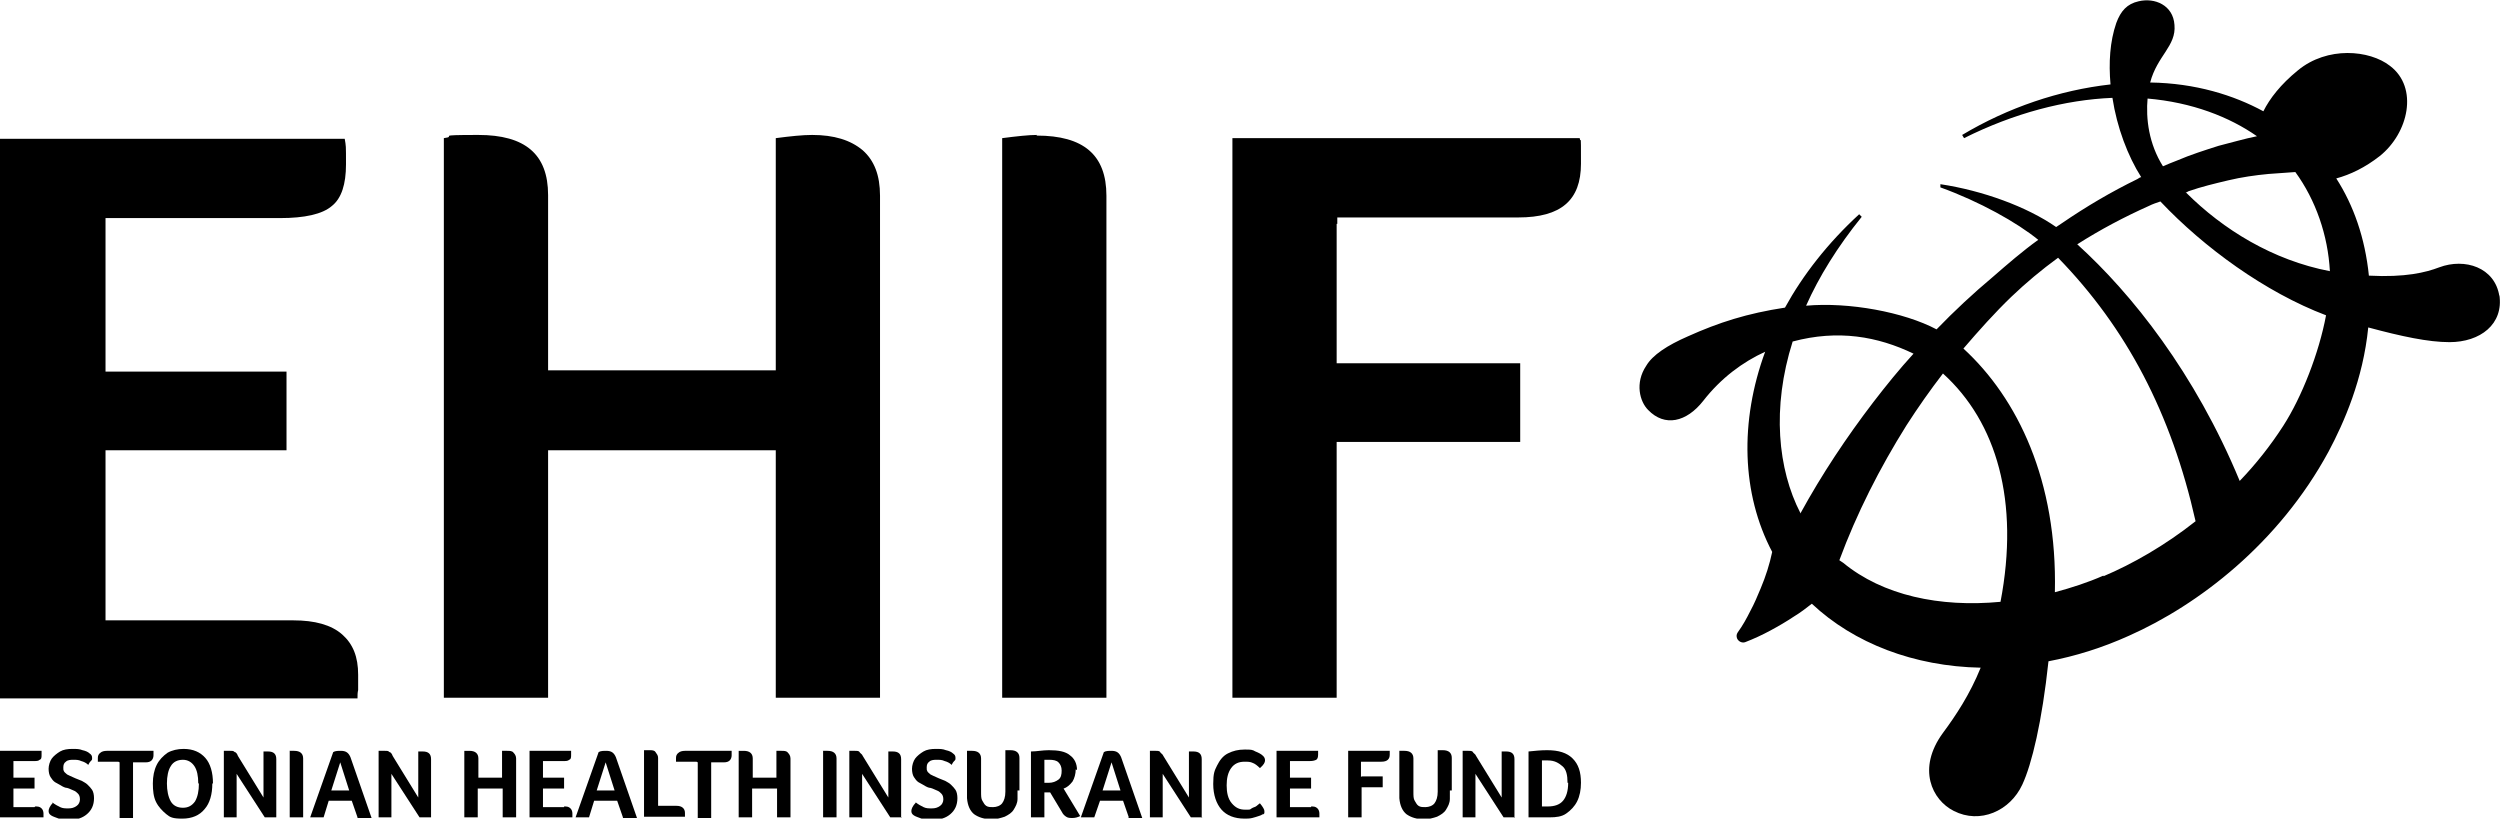
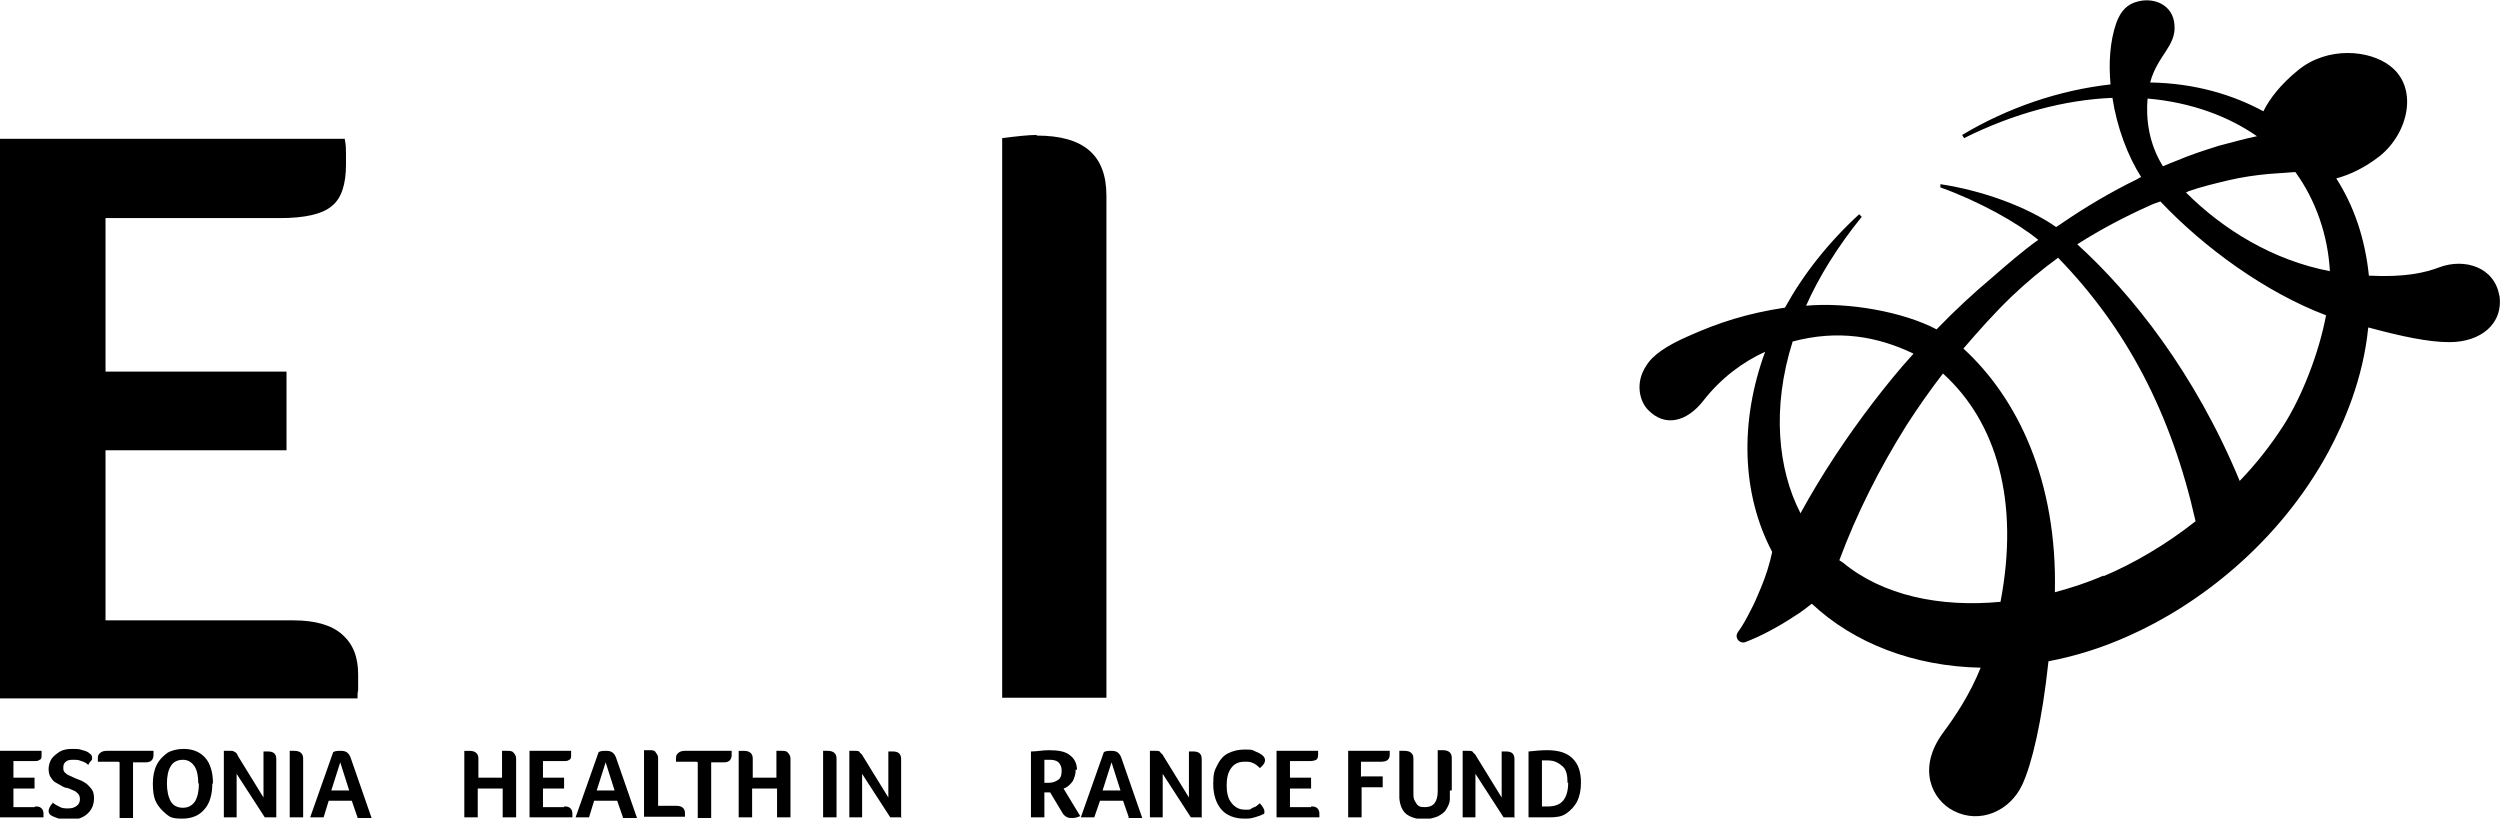
<svg xmlns="http://www.w3.org/2000/svg" id="Layer_2" version="1.1" viewBox="0 0 390.9 128">
  <g id="Layer_1-2">
    <g>
      <path d="M46,97h-29.5v-26.6h28.3v-12.3h-28.3v-24h27.3c3.8,0,6.6-.6,8.1-1.9,1.5-1.2,2.2-3.4,2.2-6.5s0-2.8-.2-4H0v87.5h55.9c0-.5,0-.9.1-1.3,0-.7,0-1.5,0-2.4,0-2.8-.8-4.8-2.5-6.3-1.7-1.5-4.3-2.2-7.6-2.2h0Z" />
-       <path d="M127,21.1c-1.5,0-3.4.2-5.7.5v36.3h-35.6v-27.4c0-6.4-3.6-9.4-10.9-9.4s-3.1.2-5.4.5v87.5h16.3v-38.7h35.6v38.7h16.3V30.6c0-3.2-.9-5.5-2.7-7.1-1.9-1.6-4.5-2.4-7.9-2.4h0Z" />
      <path d="M162.1,21.1c-1.2,0-3.1.2-5.4.5v87.5h16.3V30.6c0-6.4-3.6-9.4-10.9-9.4h0Z" />
-       <path d="M209.1,35v-1h28.3c6.7,0,9.8-2.7,9.8-8.4s0-2.8-.2-4h-54.3v87.5h16.3v-40h28.7v-12.3h-28.7v-21.8h0Z" />
      <g>
        <path d="M5.5,126.1c.4,0,.7,0,1,.3.2.2.3.5.3.8v.3c0,0,0,.2,0,.3H0v-10.4h6.5c0,.2,0,.3,0,.6,0,.4,0,.7-.3.8-.2.2-.5.2-1,.2h-3.1v2.6h3.3v1.7h-3.3v2.9h3.3,0Z" />
        <path d="M8.1,125.4c.5.4.9.6,1.3.8.4.2.8.2,1.3.2s.9-.1,1.3-.4c.3-.2.5-.6.5-1s-.1-.7-.3-.9-.4-.4-.7-.5-.6-.3-1-.4c-.3,0-.7-.2-1-.4s-.6-.3-.9-.5c-.3-.2-.5-.5-.7-.8s-.3-.8-.3-1.3.2-1.2.5-1.6.8-.8,1.3-1.1,1.2-.4,1.9-.4,1.1,0,1.6.2c.5.1.9.3,1.1.5.3.2.4.4.4.7s0,.3-.2.5-.3.4-.4.6c-.3-.3-.7-.5-1.1-.6-.4-.2-.8-.2-1.2-.2s-.9,0-1.2.3c-.3.2-.4.5-.4.9s0,.4.1.6c.1.2.3.3.5.5.2.1.6.3,1.3.6.3.1.7.3,1,.4.3.2.6.3.9.6s.5.5.7.8c.2.3.3.8.3,1.3,0,1.1-.4,1.9-1.1,2.5s-1.6.9-2.8.9-1.1,0-1.6-.2-.9-.3-1.2-.5c-.3-.2-.4-.4-.4-.7s.2-.8.7-1.3h0Z" />
        <path d="M18.5,119.1h-3.2c0-.2,0-.4,0-.6,0-.3.1-.6.4-.8.2-.2.6-.3,1-.3h7.3c0,.2,0,.4,0,.7,0,.3-.1.6-.3.8s-.5.3-.9.3h-2v8.7h-2.1s0-8.7,0-8.7Z" />
        <path d="M33.2,122.5c0,1.7-.4,3.1-1.2,4-.8,1-2,1.5-3.5,1.5s-1.9-.2-2.5-.7-1.2-1.1-1.6-1.9-.5-1.8-.5-2.9.2-2.1.6-2.9,1-1.4,1.7-1.9c.7-.4,1.6-.6,2.5-.6,1.5,0,2.6.5,3.4,1.4s1.2,2.3,1.2,4h0ZM31,122.5c0-1.2-.2-2.1-.6-2.7-.4-.6-1-1-1.8-1s-1.5.3-1.9,1c-.4.6-.6,1.6-.6,2.7s.2,2.1.6,2.8c.4.7,1.1,1,1.9,1s1.4-.3,1.9-1c.4-.7.6-1.6.6-2.8Z" />
        <path d="M43.2,127.8h-1.8l-4.4-6.8v6.8h-2v-10.4c.3,0,.6,0,1,0s.5,0,.7.2c.2,0,.4.3.5.6l4,6.5v-7.2c.3,0,.5,0,.7,0,.9,0,1.3.4,1.3,1.2v9.2h0Z" />
        <path d="M45.2,117.4c.3,0,.6,0,.8,0,.9,0,1.4.4,1.4,1.2v9.2h-2.1v-10.4h0Z" />
        <path d="M55.9,127.8l-.9-2.6h-3.6l-.8,2.6h-2.1l3.6-10.2c.3-.2.8-.2,1.2-.2.8,0,1.2.3,1.5,1l3.3,9.5h-2.2,0ZM53.2,119.2l-1.4,4.4h2.8l-1.4-4.4Z" />
-         <path d="M67.4,127.8h-1.8l-4.4-6.8v6.8h-2v-10.4c.3,0,.6,0,1,0s.5,0,.7.2c.2,0,.4.3.5.6l4,6.5v-7.2c.3,0,.5,0,.7,0,.9,0,1.3.4,1.3,1.2v9.2h0Z" />
        <path d="M74.6,121.6h3.9v-4.2c.3,0,.6,0,.8,0,.4,0,.8,0,1,.3.2.2.4.5.4.9v9.2h-2.1v-4.5h-3.9v4.5h-2.1v-10.4c.3,0,.6,0,.8,0,.9,0,1.4.4,1.4,1.2v3.1h0Z" />
        <path d="M88.2,126.1c.4,0,.7,0,1,.3.2.2.3.5.3.8v.3c0,0,0,.2,0,.3h-6.7v-10.4h6.5c0,.2,0,.3,0,.6,0,.4,0,.7-.3.8-.2.2-.5.2-1,.2h-3.1v2.6h3.3v1.7h-3.3v2.9h3.3,0Z" />
        <path d="M97.4,127.8l-.9-2.6h-3.6l-.8,2.6h-2.1l3.6-10.2c.3-.2.8-.2,1.2-.2.8,0,1.2.3,1.5,1l3.3,9.5h-2.2,0ZM94.7,119.2l-1.4,4.4h2.8s-1.4-4.4-1.4-4.4Z" />
        <path d="M102.8,126h3c.8,0,1.3.4,1.3,1.1s0,.6,0,.6h-6.4v-10.4c.3,0,.6,0,.8,0,.5,0,.8,0,1,.3s.4.5.4.9v7.5h0Z" />
        <path d="M108.9,119.1h-3.2c0-.2,0-.4,0-.6,0-.3.1-.6.4-.8.2-.2.6-.3,1-.3h7.3c0,.2,0,.4,0,.7,0,.3-.1.6-.3.8s-.5.3-.9.3h-2v8.7h-2.1s0-8.7,0-8.7Z" />
        <path d="M117.5,121.6h3.9v-4.2c.3,0,.6,0,.8,0,.4,0,.8,0,1,.3.2.2.4.5.4.9v9.2h-2.1v-4.5h-3.9v4.5h-2.1v-10.4c.3,0,.6,0,.8,0,.9,0,1.4.4,1.4,1.2v3.1h0Z" />
        <path d="M128.6,117.4c.3,0,.6,0,.8,0,.9,0,1.4.4,1.4,1.2v9.2h-2.1v-10.4h0Z" />
        <path d="M141,127.8h-1.8l-4.4-6.8v6.8h-2v-10.4c.3,0,.6,0,.9,0s.6,0,.7.2.4.3.5.6l4,6.5v-7.2c.3,0,.5,0,.7,0,.9,0,1.3.4,1.3,1.2v9.2h0Z" />
-         <path d="M143.1,125.4c.5.4.9.6,1.3.8.4.2.8.2,1.3.2s.9-.1,1.3-.4c.3-.2.5-.6.5-1s-.1-.7-.3-.9-.4-.4-.7-.5-.6-.3-1-.4c-.3,0-.7-.2-1-.4s-.6-.3-.9-.5c-.3-.2-.5-.5-.7-.8s-.3-.8-.3-1.3.2-1.2.5-1.6.8-.8,1.3-1.1,1.2-.4,1.9-.4,1.1,0,1.6.2c.5.1.9.3,1.1.5.3.2.4.4.4.7s0,.3-.2.5-.3.4-.4.6c-.3-.3-.7-.5-1.1-.6-.4-.2-.8-.2-1.2-.2s-.9,0-1.2.3c-.3.2-.4.5-.4.9s0,.4.1.6c.1.2.3.3.5.5.2.1.6.3,1.3.6.3.1.7.3,1,.4.3.2.6.3.9.6s.5.5.7.8c.2.3.3.8.3,1.3,0,1.1-.4,1.9-1.1,2.5s-1.6.9-2.9.9-1.1,0-1.6-.2-.9-.3-1.2-.5c-.3-.2-.4-.4-.4-.7s.2-.8.7-1.3h0Z" />
-         <path d="M159.1,123.6c0,.5,0,.9,0,1.3,0,.7-.3,1.2-.6,1.7-.3.5-.8.8-1.4,1.1-.6.2-1.3.4-2,.4-1.2,0-2.1-.3-2.8-.8-.6-.5-1-1.3-1.1-2.5,0-.3,0-.7,0-1.2v-6.2c.3,0,.6,0,.8,0,.9,0,1.4.4,1.4,1.2v5.2c0,.6,0,1.1.2,1.4s.3.6.6.8.6.2,1.1.2,1.1-.2,1.4-.6.5-1,.5-1.8v-6.5c.3,0,.6,0,.8,0,.9,0,1.4.4,1.4,1.2v5.1h0Z" />
        <path d="M168.2,120.3c0,.7-.2,1.4-.5,1.9-.4.5-.8.9-1.4,1.1l2.6,4.3c-.4.2-.8.3-1.2.3s-.7,0-1-.2c-.3-.2-.5-.4-.7-.8l-1.8-3h-.9v3.9h-2.1v-10.3c.9,0,1.8-.2,2.8-.2,1.5,0,2.6.2,3.3.8.7.5,1.1,1.3,1.1,2.3h0ZM166,120.5c0-.6-.2-1-.5-1.3-.3-.3-.8-.4-1.4-.4s-.4,0-.5,0c-.1,0-.2,0-.3,0v3.6h.7c.6,0,1.1-.2,1.5-.5.4-.3.5-.8.5-1.4Z" />
        <path d="M176.5,127.8l-.9-2.6h-3.6l-.9,2.6h-2.1l3.6-10.2c.3-.2.8-.2,1.2-.2.8,0,1.2.3,1.5,1l3.3,9.5h-2.2,0ZM173.8,119.2l-1.4,4.4h2.8l-1.4-4.4Z" />
        <path d="M188,127.8h-1.8l-4.4-6.8v6.8h-2v-10.4c.3,0,.6,0,.9,0s.6,0,.7.2.4.3.5.6l4,6.5v-7.2c.3,0,.5,0,.7,0,.9,0,1.3.4,1.3,1.2v9.2h0Z" />
        <path d="M197.5,127.2c-.1.2-.4.3-.7.4-.3.1-.6.2-1,.3s-.8.1-1.2.1c-1.6,0-2.8-.5-3.6-1.4s-1.3-2.3-1.3-4,.2-2.1.6-2.9c.4-.8.9-1.5,1.7-1.9s1.6-.6,2.6-.6,1.2,0,1.7.3c.5.2.9.4,1.2.7.2.2.3.4.3.7s-.2.7-.8,1.2c-.4-.4-.8-.7-1.1-.8-.4-.2-.8-.2-1.3-.2-.9,0-1.6.3-2.1,1-.5.7-.7,1.6-.7,2.7s.2,2.1.8,2.8,1.2,1,2.1,1,.7,0,1-.2.6-.2.8-.4c.2-.2.4-.3.5-.4.5.6.7,1,.7,1.2s0,.2,0,.3-.1.2-.3.3h0Z" />
        <path d="M205,126.1c.4,0,.7,0,1,.3.2.2.3.5.3.8v.3c0,0,0,.2,0,.3h-6.7v-10.4h6.5c0,.2,0,.3,0,.6,0,.4-.1.7-.3.8s-.5.2-1,.2h-3.1v2.6h3.3v1.7h-3.3v2.9h3.3,0Z" />
        <path d="M212.9,121.4h3.3v1.7h-3.3v4.7h-2.1v-10.4h6.5c0,.2,0,.3,0,.6,0,.7-.4,1.1-1.3,1.1h-3.2v2.4h0Z" />
        <path d="M226.7,123.6c0,.5,0,.9,0,1.3,0,.7-.3,1.2-.6,1.7-.3.5-.8.8-1.4,1.1-.6.2-1.3.4-2,.4-1.2,0-2.1-.3-2.8-.8-.6-.5-1-1.3-1.1-2.5,0-.3,0-.7,0-1.2v-6.2c.3,0,.6,0,.8,0,.9,0,1.4.4,1.4,1.2v5.2c0,.6,0,1.1.2,1.4s.3.6.6.8.6.2,1.1.2,1.1-.2,1.4-.6.5-1,.5-1.8v-6.5c.3,0,.6,0,.8,0,.9,0,1.4.4,1.4,1.2v5.1h0Z" />
        <path d="M236.9,127.8h-1.8l-4.4-6.8v6.8h-2v-10.4c.3,0,.6,0,.9,0s.6,0,.7.2.4.3.5.6l4,6.5v-7.2c.3,0,.5,0,.7,0,.9,0,1.3.4,1.3,1.2v9.2h0Z" />
        <path d="M247.2,122.4c0,1.1-.2,2.1-.6,2.9-.4.8-1,1.4-1.7,1.9s-1.6.6-2.6.6h-3.3v-10.3c1-.1,1.9-.2,2.9-.2,1.8,0,3.1.4,4,1.3s1.3,2.1,1.3,3.8h0ZM245.1,122.4c0-1.2-.2-2.1-.8-2.6s-1.2-.9-2.3-.9-.6,0-.9,0v7.2h.9c1.1,0,1.9-.3,2.4-.9s.8-1.5.8-2.8h0Z" />
      </g>
      <path d="M341.7,30.1c.2,0,.3-.1.5-.2,2-.7,4.1-1.2,6.2-1.7,2.1-.5,4.2-.8,6.3-1,1.4-.1,2.8-.2,4.2-.3,3.2,4.4,5.1,9.9,5.4,15.5-8.9-1.7-16.7-6.5-22.5-12.3M357,66.6c-2,3.1-4.3,6-6.8,8.6-7-16.9-16.9-29.3-25.4-37,3.6-2.3,7.4-4.3,11.2-6,.6-.3,1.2-.5,1.8-.7,6.8,7.2,16.4,14.2,25.9,17.8-1.1,5.9-3.8,12.8-6.7,17.3M328.9,90c-2.5,1.1-5,1.9-7.6,2.6.4-17.4-5.8-30.3-14.3-38.1,2.4-2.8,4.9-5.6,7.5-8.1,2.3-2.2,4.7-4.2,7.3-6.1,10.7,11,17.7,24.3,21.5,41.2-4.8,3.8-9.9,6.7-14.4,8.6M312.8,94.1c-9.5.9-18.4-1-24.6-6.1-.2-.1-.4-.3-.6-.4,2.7-7.3,6.3-14.4,10.5-21.1,1.8-2.8,3.7-5.5,5.7-8.1,8.4,7.6,12,20,9,35.7M281.5,80.2c-3.5-6.8-4.5-16.4-1.2-26.8,7.1-1.9,13.3-.8,18.9,1.9-2.2,2.4-4.3,5-6.3,7.6-4.2,5.5-8,11.2-11.4,17.4M335.7,15.4c7.1.6,12.9,2.9,17.2,5.9-2,.4-4,1-6,1.5-2.2.7-4.4,1.4-6.5,2.3-.8.3-1.5.6-2.2.9-2.2-3.5-2.7-7.4-2.4-10.7M390.8,46.3c-.7-4.5-5.4-6-9.4-4.5-2.1.8-5.3,1.6-11,1.3-.6-5.9-2.4-11-5.1-15.2,2.2-.6,4.5-1.7,6.8-3.5,4.5-3.6,6.1-10.7,1.6-14.1-3.2-2.5-9.8-3.1-14.4.7-2.7,2.2-4.4,4.4-5.4,6.4-4.6-2.5-10.6-4.4-17.7-4.5,1.1-4.2,4.1-5.7,3.8-9-.2-3.1-3.1-4.3-5.6-3.7-1.8.4-2.8,1.5-3.5,3.4-1,2.9-1.2,6.2-.9,9.6-8,.9-16,3.6-23.2,7.9l.3.5c7.8-3.9,15.8-6,23.2-6.3.7,4.6,2.4,9.1,4.5,12.4-.2,0-.4.2-.6.3-4.1,2-8,4.3-11.8,6.9-.3.2-.6.4-.9.6-4.6-3.2-11.5-5.7-18.1-6.7v.5c6.1,2.2,12,5.5,15.3,8.2-2.5,1.8-4.8,3.8-7.1,5.8-3.1,2.6-6,5.3-8.8,8.2-5.1-2.7-13.7-4.3-20.4-3.7,2-4.5,4.9-9.2,8.7-13.9l-.4-.4c-4.9,4.5-8.8,9.5-11.6,14.6-5.9.9-10.3,2.3-15.2,4.5-3.2,1.4-5.5,2.9-6.5,4.6-1.8,2.7-1,5.6.3,6.9,2.6,2.7,6,1.9,8.6-1.4,2.8-3.6,6.2-6.1,9.7-7.7-4,10.9-3.7,22.2,1.1,31.3-.4,1.9-1,3.8-1.8,5.7-.5,1.2-1,2.4-1.6,3.5-.6,1.2-1.2,2.3-2,3.4h0c-.2.3-.2.6-.1.9.2.5.8.8,1.3.6,1.3-.5,2.6-1.1,3.9-1.8,1.3-.7,2.5-1.4,3.7-2.2,1-.6,1.9-1.3,2.8-2,6.6,6.2,16,9.8,26.4,10-1.7,4.2-3.9,7.5-5.9,10.2-4.1,5.6-1.7,10.5,1.7,12.2,4.1,2.1,8.8,0,10.7-4.1,1.5-3.2,3.1-9.9,4.1-19.3,4.2-.8,8.4-2.1,12.6-4,10.8-4.8,23.4-14.4,31.2-28.8,2.4-4.5,5.4-11.3,6.2-19.4,5.2,1.4,9.4,2.3,12.7,2.3,4.8,0,8.5-2.8,7.8-7.4" />
    </g>
  </g>
</svg>